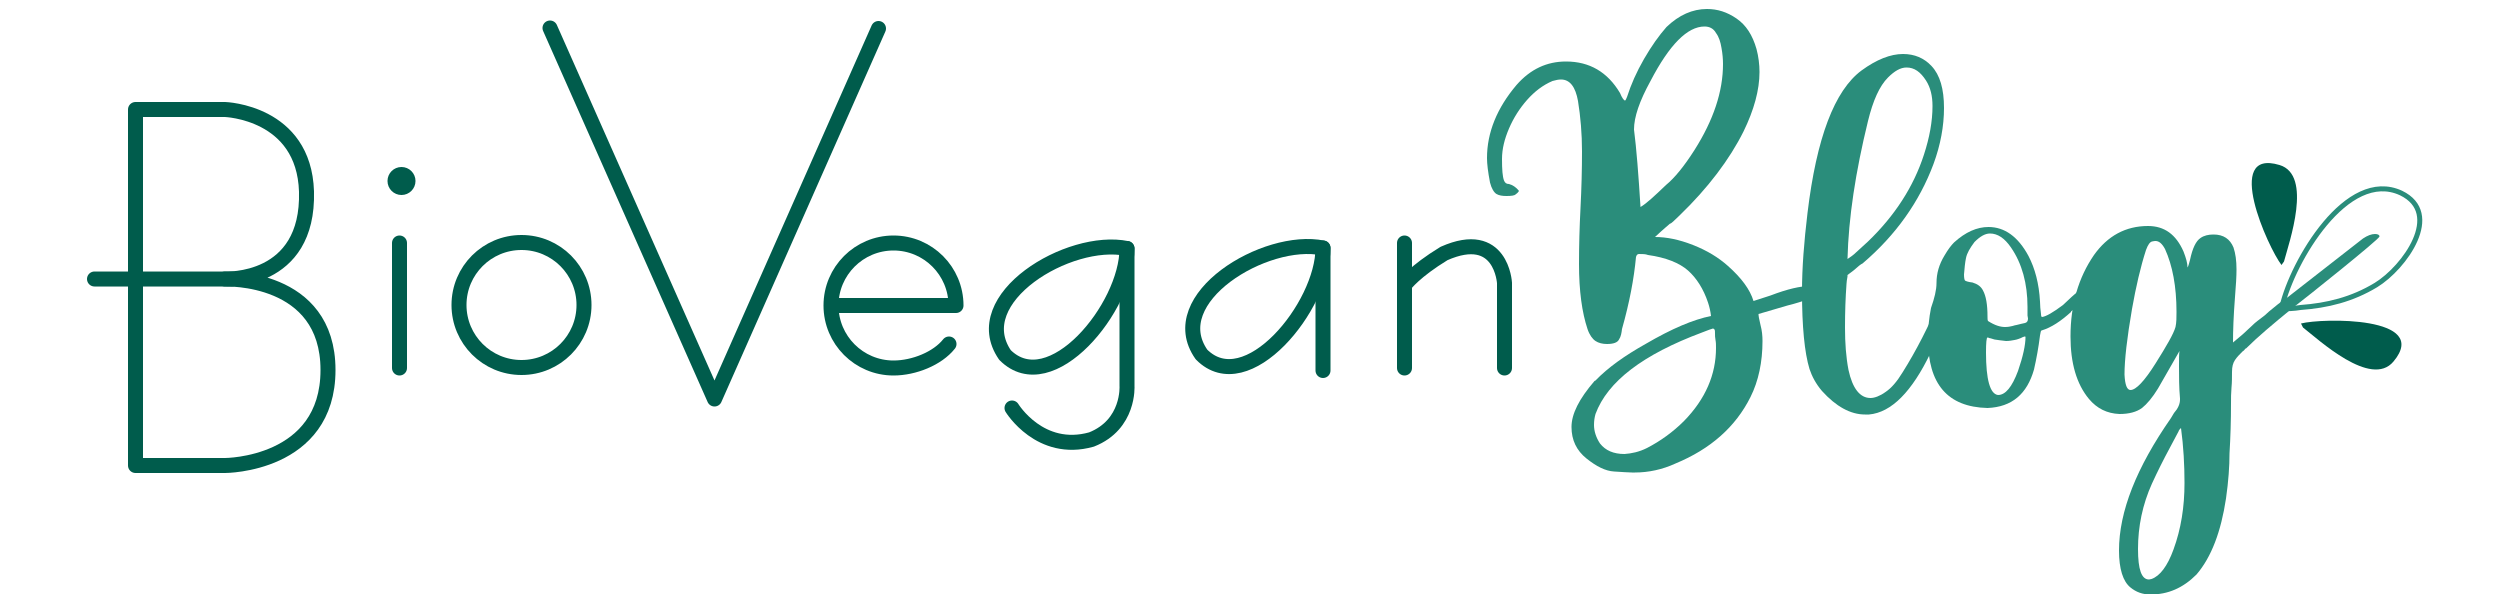
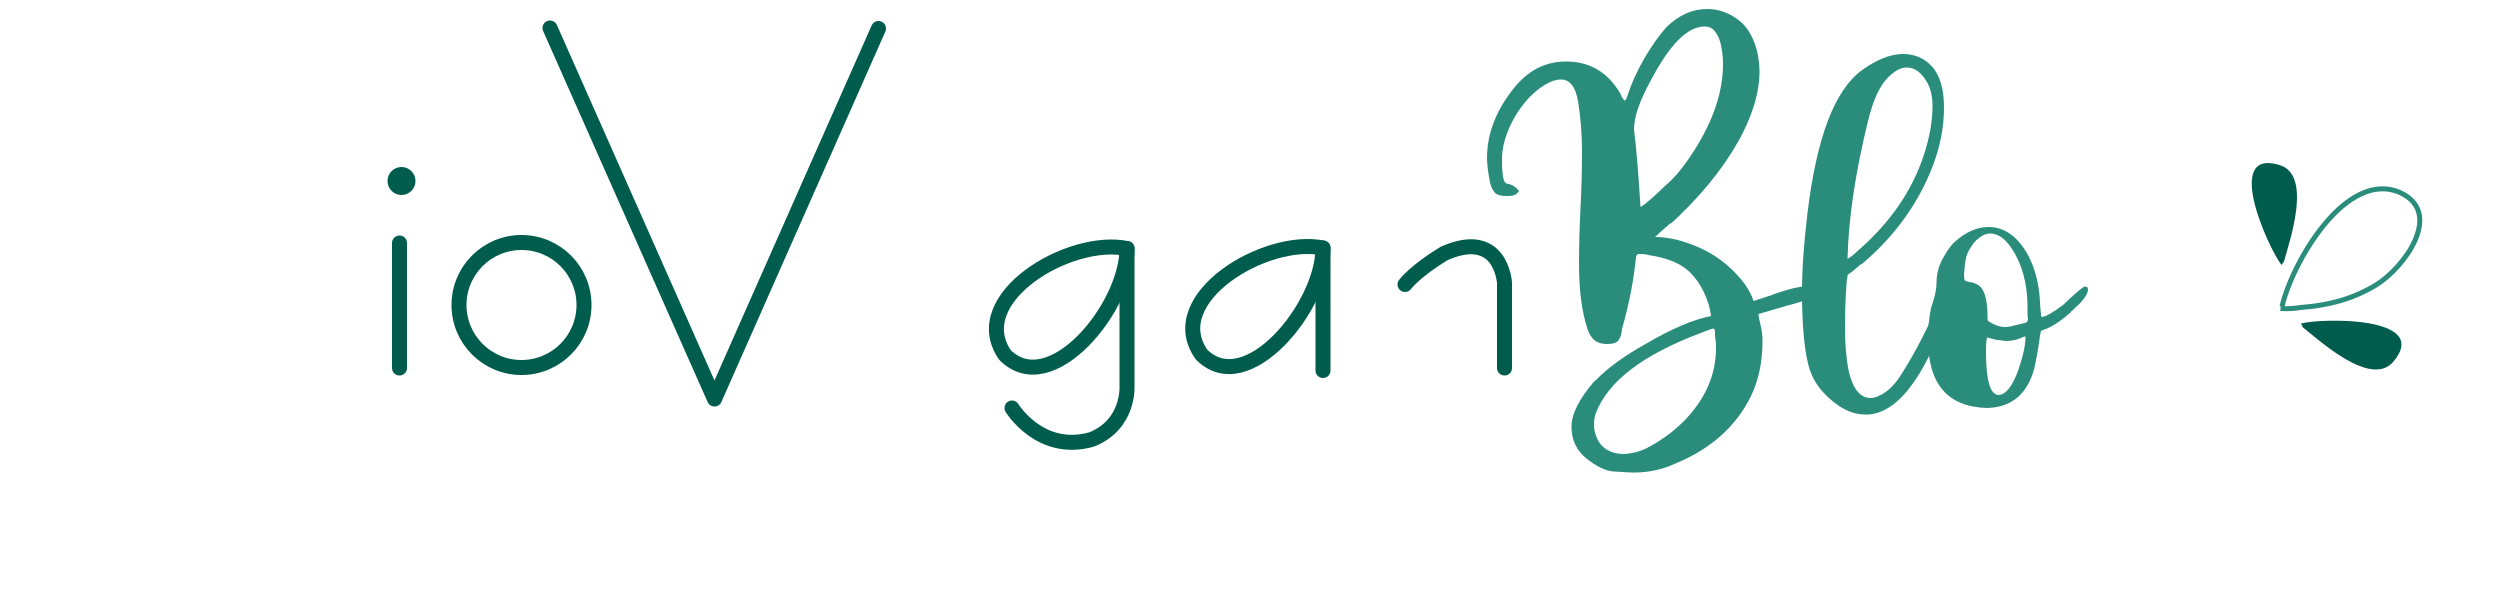
<svg xmlns="http://www.w3.org/2000/svg" version="1.1" id="Livello_1" x="0px" y="0px" viewBox="0 0 500 118.9" style="enable-background:new 0 0 500 118.9;" xml:space="preserve">
  <style type="text/css">
	.st0{fill:none;stroke:#005C4C;stroke-width:3;stroke-linecap:round;stroke-linejoin:round;stroke-miterlimit:10;}
	.st1{fill:#005C4C;}
	.st2{fill:#2A8D7B;}
	.st3{fill:none;stroke:#2A8D7B;stroke-miterlimit:10;}
</style>
  <g>
-     <path class="st0" d="M189.8,68.8c-2.3,2.9-7,4.8-11.1,4.8c-6.9,0-12.5-5.6-12.5-12.5s5.6-12.5,12.5-12.5s12.5,5.6,12.5,12.5h-25" />
-     <line class="st0" x1="280.9" y1="48.6" x2="280.9" y2="73.6" />
    <path class="st0" d="M300.9,73.6v-17c0,0-0.6-11-12.1-5.9c-5.9,3.6-7.8,6.2-7.8,6.2" />
    <path class="st0" d="M225.4,49.7c-11.6-2.4-32.2,10-24.4,21.3C210.1,80.1,225.4,61.5,225.4,49.7z" />
    <path class="st0" d="M225.4,49.7v27.5c0,0,0.5,7.7-7.1,10.7c-10.3,2.9-15.9-6.3-15.9-6.3" />
    <path class="st0" d="M264.6,49.6c-11.5-2.4-32.2,10.1-24.3,21.3C249.3,80,264.6,61.3,264.6,49.6z" />
    <line class="st0" x1="264.6" y1="49.6" x2="264.6" y2="74.1" />
    <polyline class="st0" points="110,5.6 142.9,79.8 175.7,5.7  " />
    <g>
-       <path class="st0" d="M27.1,21.9v71.2H45c0,0,20.6,0,20.6-19.1C65.6,55,45,55.8,45,55.8s16.8,0.9,16.3-17.5    C60.8,22.4,45,21.9,45,21.9H27.1z" />
-       <line class="st0" x1="18.9" y1="55.8" x2="46.4" y2="55.8" />
-     </g>
+       </g>
    <g>
      <circle class="st0" cx="104.3" cy="61" r="12.5" />
      <g>
        <line class="st0" x1="79.9" y1="73.6" x2="79.9" y2="48.6" />
        <circle class="st1" cx="80.3" cy="36.2" r="2.8" />
      </g>
    </g>
    <g>
      <g>
        <path class="st2" d="M327,94.5h-0.6c-0.7,0-1.9-0.1-3.6-0.2s-3.5-1-5.5-2.6s-3-3.7-3-6.3c0-2.6,1.5-5.6,4.6-9.2l0.2-0.1     c2.5-2.6,5.9-5,10-7.3c5.3-3.1,9.6-4.9,13.1-5.6c-0.1-0.9-0.3-1.8-0.6-2.7c-0.9-2.7-2.3-4.9-4-6.4s-4.4-2.6-8-3.1     c-0.5-0.2-1.1-0.2-1.8-0.2c-0.3,0-0.5,0.2-0.6,0.6c-0.4,4.3-1.3,9.1-2.8,14.4c-0.1,0.8-0.2,1.5-0.6,2.1c-0.3,0.6-1.1,0.9-2.4,0.9     c-0.9,0-1.7-0.2-2.3-0.6c-0.6-0.4-1.2-1.2-1.6-2.4c-1.1-3.3-1.7-7.6-1.7-13c0-3.6,0.1-7.3,0.3-11.2c0.2-3.9,0.3-7.7,0.3-11.3     s-0.3-7-0.8-10.1c-0.5-2.8-1.6-4.3-3.4-4.3c-0.5,0-1,0.1-1.7,0.3c-1.9,0.8-3.6,2.1-5.1,3.8c-1.5,1.7-2.7,3.6-3.6,5.7     s-1.4,4.1-1.4,6.1c0,2.1,0.1,3.5,0.4,4.3c0.2,0.5,0.5,0.7,1,0.7c0.7,0.2,1.4,0.6,2,1.4c-0.2,0.3-0.4,0.5-0.7,0.7     c-0.2,0.2-0.8,0.3-1.8,0.3c-0.8,0-1.5-0.1-2-0.4c-0.5-0.3-1-1.1-1.3-2.3c-0.4-2.1-0.6-3.7-0.6-4.9c0-5.1,2-10,5.9-14.6     c2.8-3.2,6.1-4.7,9.9-4.7c4.7,0,8.3,2.1,10.8,6.3c0.4,1,0.8,1.5,1,1.5c0.1,0,0.2-0.2,0.4-0.7c0.8-2.5,1.9-5,3.4-7.6     s3-4.7,4.5-6.4c2.5-2.4,5.2-3.6,8.1-3.6c2.1,0,4,0.6,5.9,1.9s3.2,3.3,4,6.1c0.4,1.5,0.6,3.1,0.6,4.6c0,3.6-1.1,7.6-3.2,11.9     c-2.8,5.6-7.1,11.3-12.8,16.8c-1.1,1.1-1.7,1.6-1.8,1.6c-0.1,0-0.2,0.1-0.3,0.2c-0.1,0.1-1.1,0.9-2.8,2.5c2.3,0,4.8,0.5,7.6,1.6     c2.8,1.1,5.1,2.5,7,4.2c2.7,2.4,4.4,4.7,5.1,7l3.4-1.1c3.4-1.3,6-1.9,8-1.9c0.7,0,1.1,0.2,1.1,0.5l-0.1,0.9     c-0.2,0.8-2,1.6-5.6,2.5l-5.8,1.7c0,0.3,0.1,1,0.4,2.2c0.3,1.1,0.4,2.2,0.4,3.2c0,4.2-0.8,8-2.4,11.2c-3,6-8,10.4-15,13.3     C332.5,93.9,329.7,94.5,327,94.5z M324.9,90.8c1.4-0.1,2.9-0.4,4.5-1.2c2.7-1.4,5.2-3.2,7.4-5.4c4.3-4.4,6.4-9.3,6.4-14.6     c0-0.6,0-1.1-0.1-1.6s-0.1-0.9-0.1-1.3s0-0.6-0.1-0.8c-0.1-0.1-0.2-0.2-0.3-0.2c-0.3,0.1-1,0.3-2.2,0.8     c-11.8,4.4-18.9,9.8-21.3,16.3c-0.2,0.7-0.3,1.4-0.3,2.2c0,1.2,0.4,2.5,1.2,3.7C321.1,90.1,322.7,90.8,324.9,90.8z M328.1,41.4     c1.2-0.7,2.8-2.2,5.1-4.4c1.7-1.4,3.6-3.7,5.7-7c3.8-6,5.7-11.7,5.7-17.2c0-1-0.1-2.1-0.3-3.2c-0.2-1.2-0.5-2.2-1.1-3     c-0.5-0.9-1.3-1.3-2.3-1.3c-3.4,0-7,3.6-10.8,10.9c-2.2,4-3.3,7.2-3.3,9.7C327.3,29.8,327.7,35,328.1,41.4z" />
        <path class="st2" d="M373.8,82.9H373c-2.9,0-5.8-1.6-8.6-4.7c-1.2-1.4-2-2.9-2.5-4.4c-1-3.3-1.5-8.5-1.5-15.5     c0-4.7,0.4-9.9,1.1-15.7c1.8-15,5.4-24.5,10.8-28.5c3-2.2,5.8-3.3,8.3-3.3c2.3,0,4.2,0.8,5.7,2.4c1.7,1.8,2.5,4.6,2.5,8.4     c0,3.6-0.7,7.4-2.1,11.2c-2.8,7.5-7.5,14.2-14.2,19.9c-0.3,0.1-0.9,0.6-1.8,1.4l-1.2,0.9v0.3c-0.1,0.6-0.2,1.1-0.2,1.5     c-0.2,2.7-0.3,5.6-0.3,8.7c0,3.1,0.2,5.9,0.7,8.5c0.8,3.7,2.3,5.6,4.4,5.6c0.8,0,1.9-0.4,3-1.2c1.2-0.8,2.3-2.1,3.4-3.9     c2.7-4.3,5.3-9.3,7.6-14.9c0.7-1.5,1.4-2.3,2.1-2.3c0.6,0,0.9,0.4,0.9,1.2c0,0.5-0.2,1.1-0.5,1.7l-4.5,10.4     C382.4,78.3,378.3,82.5,373.8,82.9z M369.5,51.8c0.6-0.4,1.2-0.8,1.8-1.4l2.3-2.1c5.3-5.1,9.1-10.9,11.2-17.4     c1.1-3.4,1.7-6.6,1.7-9.7c0-2-0.4-3.7-1.3-5.1c-1.1-1.7-2.3-2.6-3.9-2.6c-1.2,0-2.4,0.7-3.7,2c-1.7,1.7-3,4.6-4,8.7     C371.1,34.4,369.7,43.6,369.5,51.8z" />
        <path class="st2" d="M397.5,81.6c-8-0.2-11.9-4.8-11.9-13.8c0-2.1,0.2-4.2,0.6-6.2c0.7-2,1.1-3.6,1.1-5c0-1.9,0.5-3.7,1.6-5.5     c0.7-1.2,1.3-2,1.9-2.6c2.3-2.1,4.6-3.1,6.9-3.1c3.2,0,5.9,1.9,8,5.8c1.3,2.5,2.1,5.5,2.3,9.1c0,0.8,0.1,1.7,0.2,2.5     c0,0.4,0.1,0.6,0.2,0.6c0.8-0.1,2.2-0.9,4.2-2.4c2.6-2.5,4.1-3.7,4.4-3.7c0.4,0,0.6,0.2,0.6,0.6c0,0.8-0.8,2.1-2.5,3.6     c-0.4,0.4-0.7,0.7-0.8,0.7c-0.1,0.1-0.1,0.1-0.1,0.2c-2,1.8-3.9,3.1-5.9,3.7c-0.1,0-0.2,0.3-0.3,1c-0.3,2.4-0.7,4.6-1.2,6.8     C405.4,78.8,402.4,81.4,397.5,81.6z M401,65.4c0.6,0,1.1-0.1,1.5-0.2s0.6-0.2,0.8-0.2c0.7-0.2,1.3-0.3,1.7-0.4     c0.4-0.1,0.6-0.4,0.6-0.9l-0.1-0.6v-1.7c0-4.7-1.1-8.7-3.3-11.9c-1.3-1.9-2.7-2.8-4.2-2.8c-1,0-2,0.6-3.1,1.7     c-0.9,1.2-1.5,2.2-1.7,3.2c-0.2,0.9-0.3,2.1-0.4,3.3c0,0.7,0.1,1.1,0.2,1.2c0.1,0.1,0.6,0.3,1.5,0.4c1,0.3,1.7,0.8,2.1,1.6     c0.6,1.1,0.9,2.8,0.9,5.2c0,0.4,0,0.7,0.1,0.9C399,65.1,400.1,65.4,401,65.4z M399.6,79c1.5,0,2.8-1.6,4-4.8     c1-2.9,1.5-5.2,1.5-6.8c0-0.1-0.1-0.1-0.2-0.1c-0.2,0.1-0.4,0.1-0.7,0.3c-0.3,0.1-0.7,0.3-1.3,0.4c-0.5,0.1-1.1,0.2-1.7,0.2     c-0.9-0.1-1.7-0.2-2.3-0.3c-0.6-0.2-1-0.3-1.1-0.3c-0.1-0.1-0.2-0.1-0.3-0.1c-0.2,0-0.3,1-0.3,3C397.2,75.9,398,78.8,399.6,79z" />
-         <path class="st2" d="M430.1,118.9c-1.6,0-2.9-0.5-4-1.4c-1.5-1.2-2.3-3.7-2.3-7.4c0-7.8,3.5-16.6,10.4-26.5l0.6-1     c0.8-0.9,1.2-1.8,1.2-2.7v-0.2c-0.2-2.2-0.2-4.4-0.2-6.5c0-1.4,0-2.4,0.1-3l-4.3,7.5c-1.1,1.8-2.2,3.1-3.2,3.9     c-1.1,0.8-2.6,1.2-4.5,1.2c-2.5-0.1-4.5-1.1-6.1-3c-2.5-3-3.7-7.2-3.7-12.5c0-6.4,1.6-11.8,4.7-16.3c2.7-3.8,6.3-5.8,10.8-5.8     c3.3,0,5.6,1.7,7.1,5.1c0.5,1.3,0.8,2.3,0.8,3.2c0.2-0.3,0.3-0.8,0.5-1.5c0.5-2.4,1.2-3.8,2.1-4.4c0.7-0.5,1.6-0.7,2.6-0.7     c2,0,3.3,0.9,4,2.6c0.4,1.2,0.6,2.6,0.6,4.4c0,1.3-0.1,3.1-0.3,5.5c-0.3,3.8-0.4,6.8-0.4,9.1c1.6-1.3,2.6-2.2,3.2-2.8     c0.8-0.8,1.5-1.4,2.2-1.9s1.3-1,1.8-1.5c1.2-1,2.4-2,3.8-2.9l15-11.7c0.9-0.6,1.7-0.9,2.4-0.9c0.6,0,0.9,0.2,0.9,0.5     c0,0.5-14.5,12.1-17.5,14.4c-3.8,3.1-6.9,5.7-9.2,8h-0.1c-0.2,0.3-0.4,0.5-0.6,0.6c-0.6,0.6-1.1,1.1-1.5,1.7s-0.6,1.3-0.6,2.4     c0,1,0,2.1-0.1,3.1c-0.1,1.1-0.1,2.1-0.1,3.2c0,3.4-0.1,6.7-0.3,10c0,2.5-0.2,5.5-0.7,9c-1,6.6-2.9,11.7-5.9,15.2     C436.6,117.6,433.6,118.9,430.1,118.9z M426.1,78c1.1,0,2.8-1.8,5-5.3s3.6-5.9,4-7.3c0.2-0.9,0.2-1.9,0.2-3     c0-5.1-0.8-9.3-2.3-12.6c-0.6-1.1-1.2-1.6-1.9-1.6c-0.1,0-0.3,0-0.7,0.1c-0.4,0.1-0.8,0.6-1.2,1.7c-1.1,3.4-2,7.3-2.8,11.8     c-1,5.8-1.5,10.2-1.5,13.1C425,77,425.4,78,426.1,78z M429.8,115.9l0.5-0.1c1.7-0.6,3.2-2.6,4.4-5.9c1.5-4.1,2.2-8.5,2.2-13.3     c0-3.6-0.2-7.3-0.7-11l-0.1,0.1c-0.2,0.2-0.3,0.3-0.4,0.6l-1.7,3.2c-1.3,2.4-2.5,4.8-3.6,7.2c-1.9,4.2-2.8,8.6-2.8,13.1     C427.6,113.9,428.3,115.9,429.8,115.9z" />
      </g>
    </g>
    <g>
      <path class="st1" d="M460.2,64.7c4.2-1.1,26.1-1.5,18.5,7.6c-4.5,5.4-15-4.4-18.1-6.8" />
    </g>
    <g>
      <path class="st1" d="M456.3,53c-2.7-3.5-11.7-23.4-0.4-20c6.7,2,1.9,15.5,0.9,19.3" />
    </g>
    <g>
      <path class="st3" d="M456.4,61.3c2.1-9,13-27.7,23.8-22.7c8.5,4.1,0.7,14.9-5,18.4c-4.8,2.9-9.7,4.1-15.1,4.5    c-1.2,0.2-2.7,0.3-4,0.2" />
    </g>
  </g>
</svg>